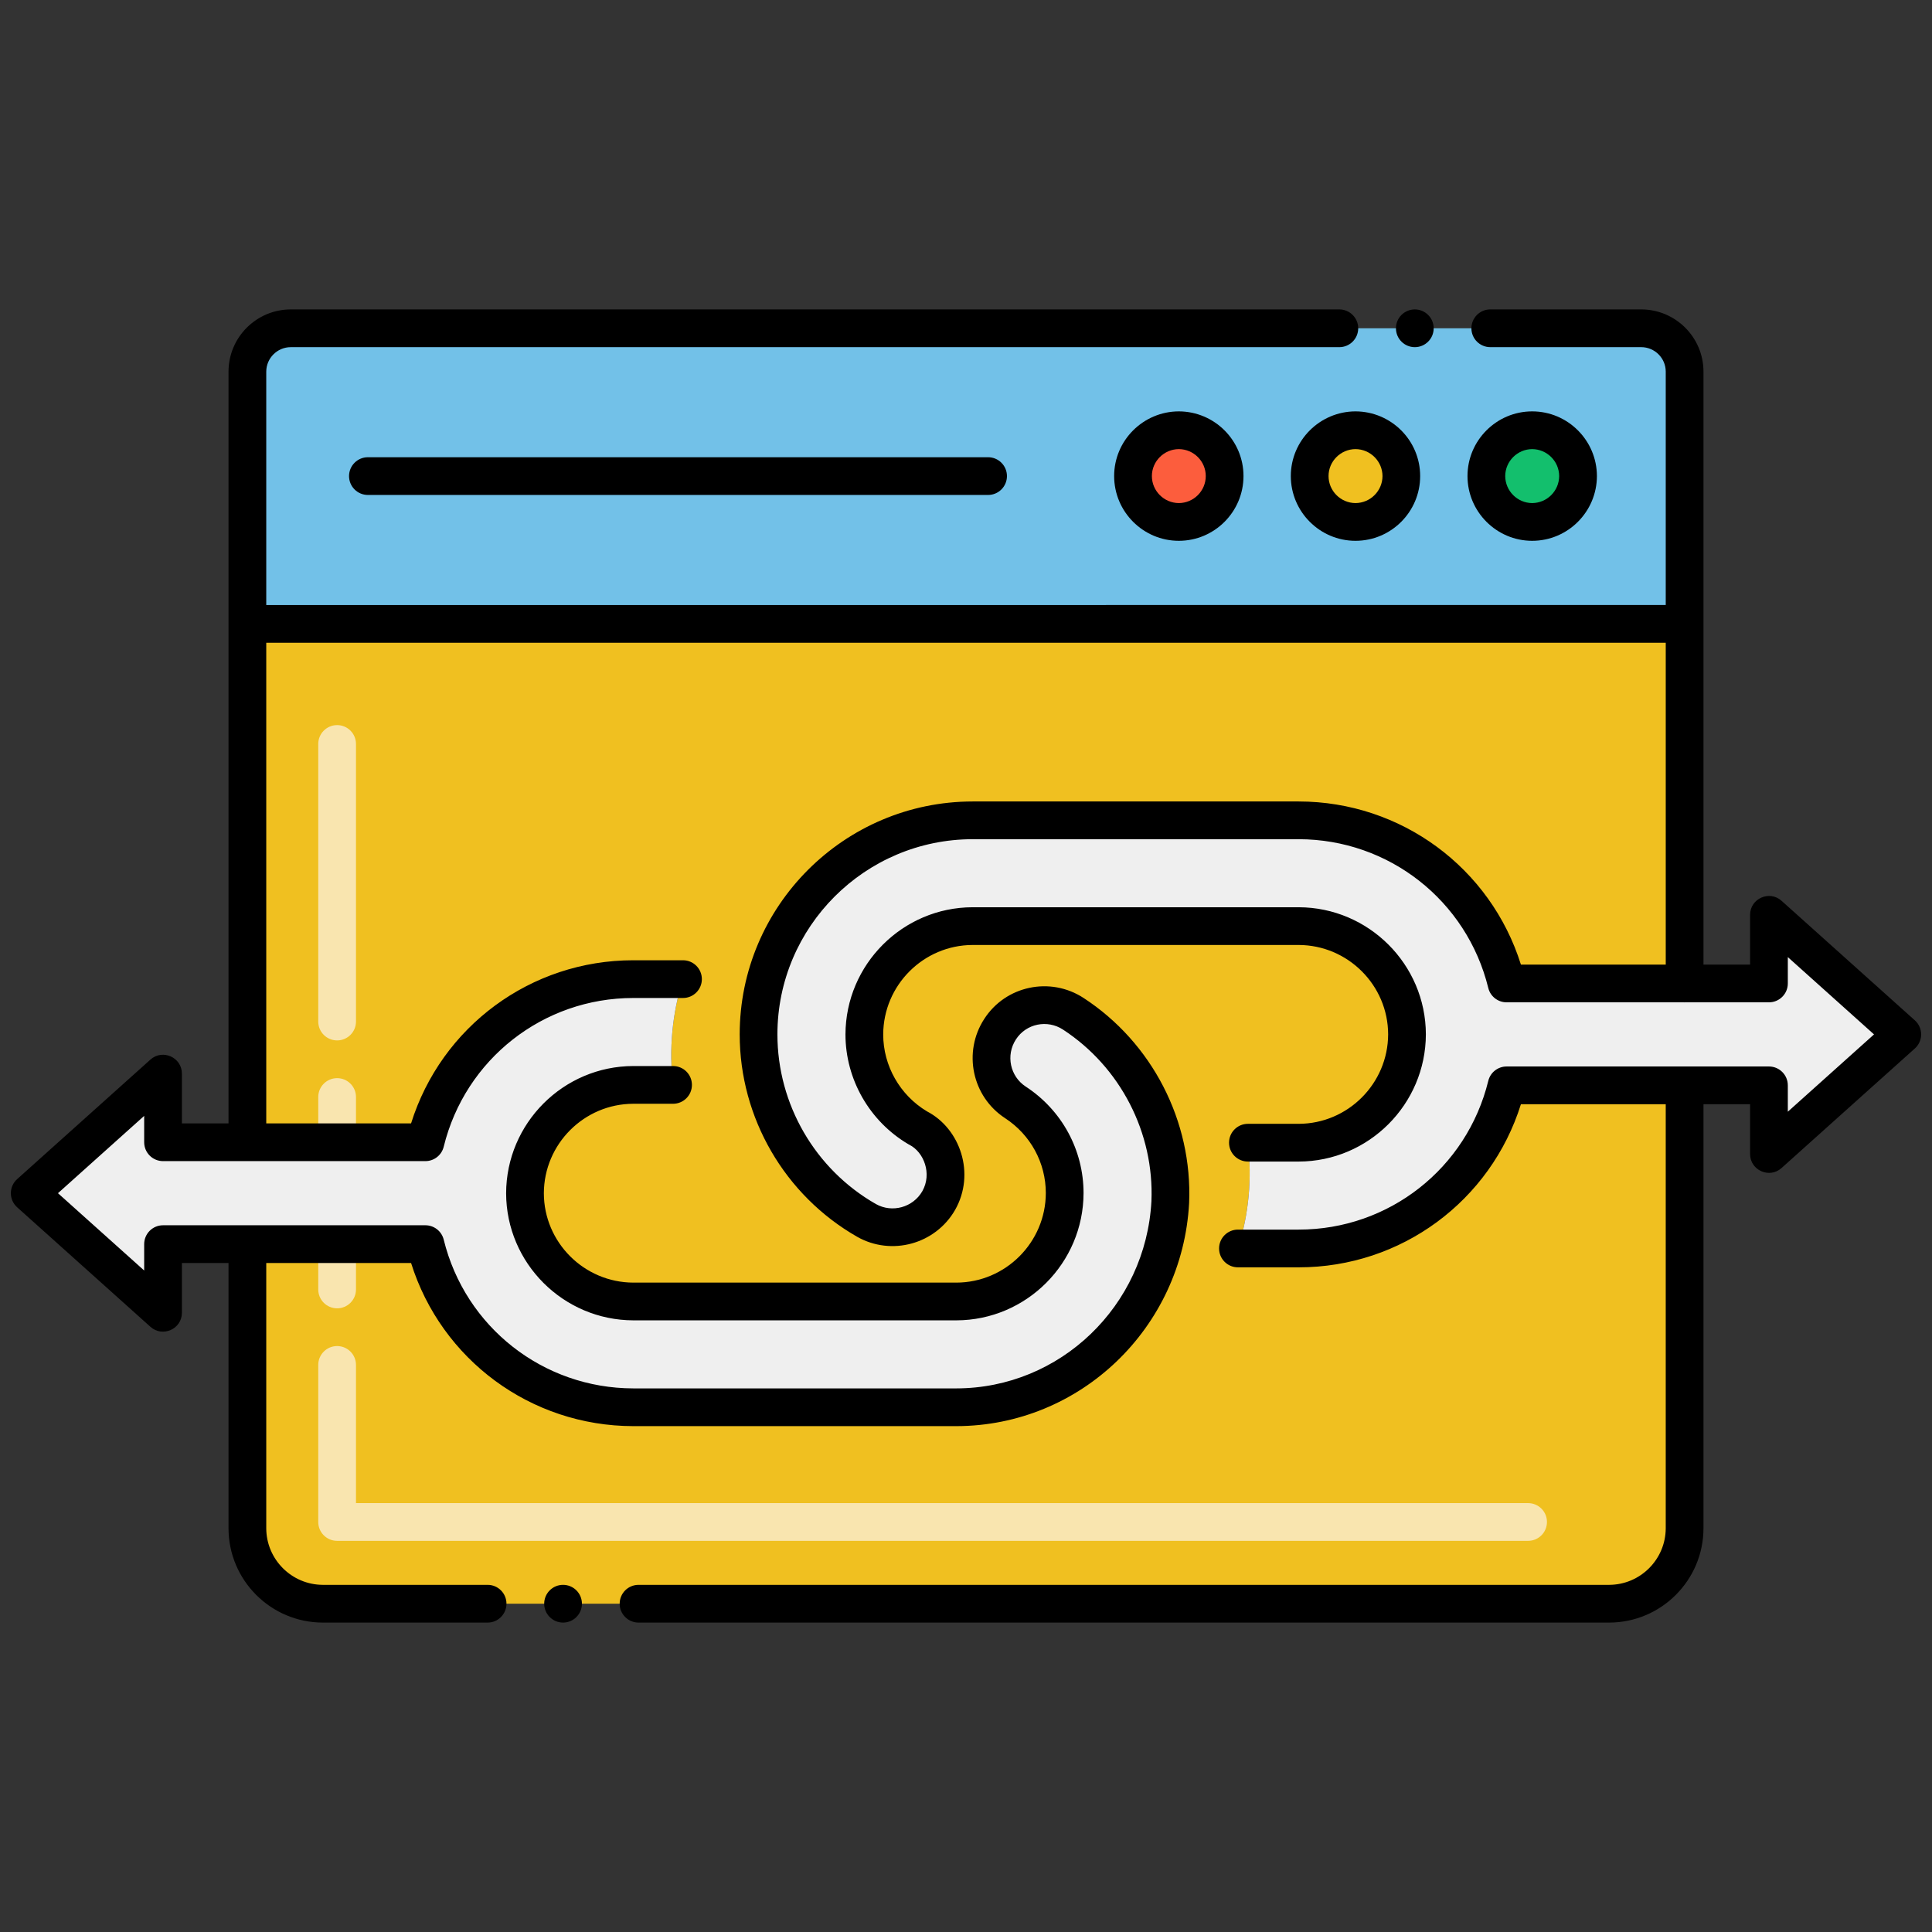
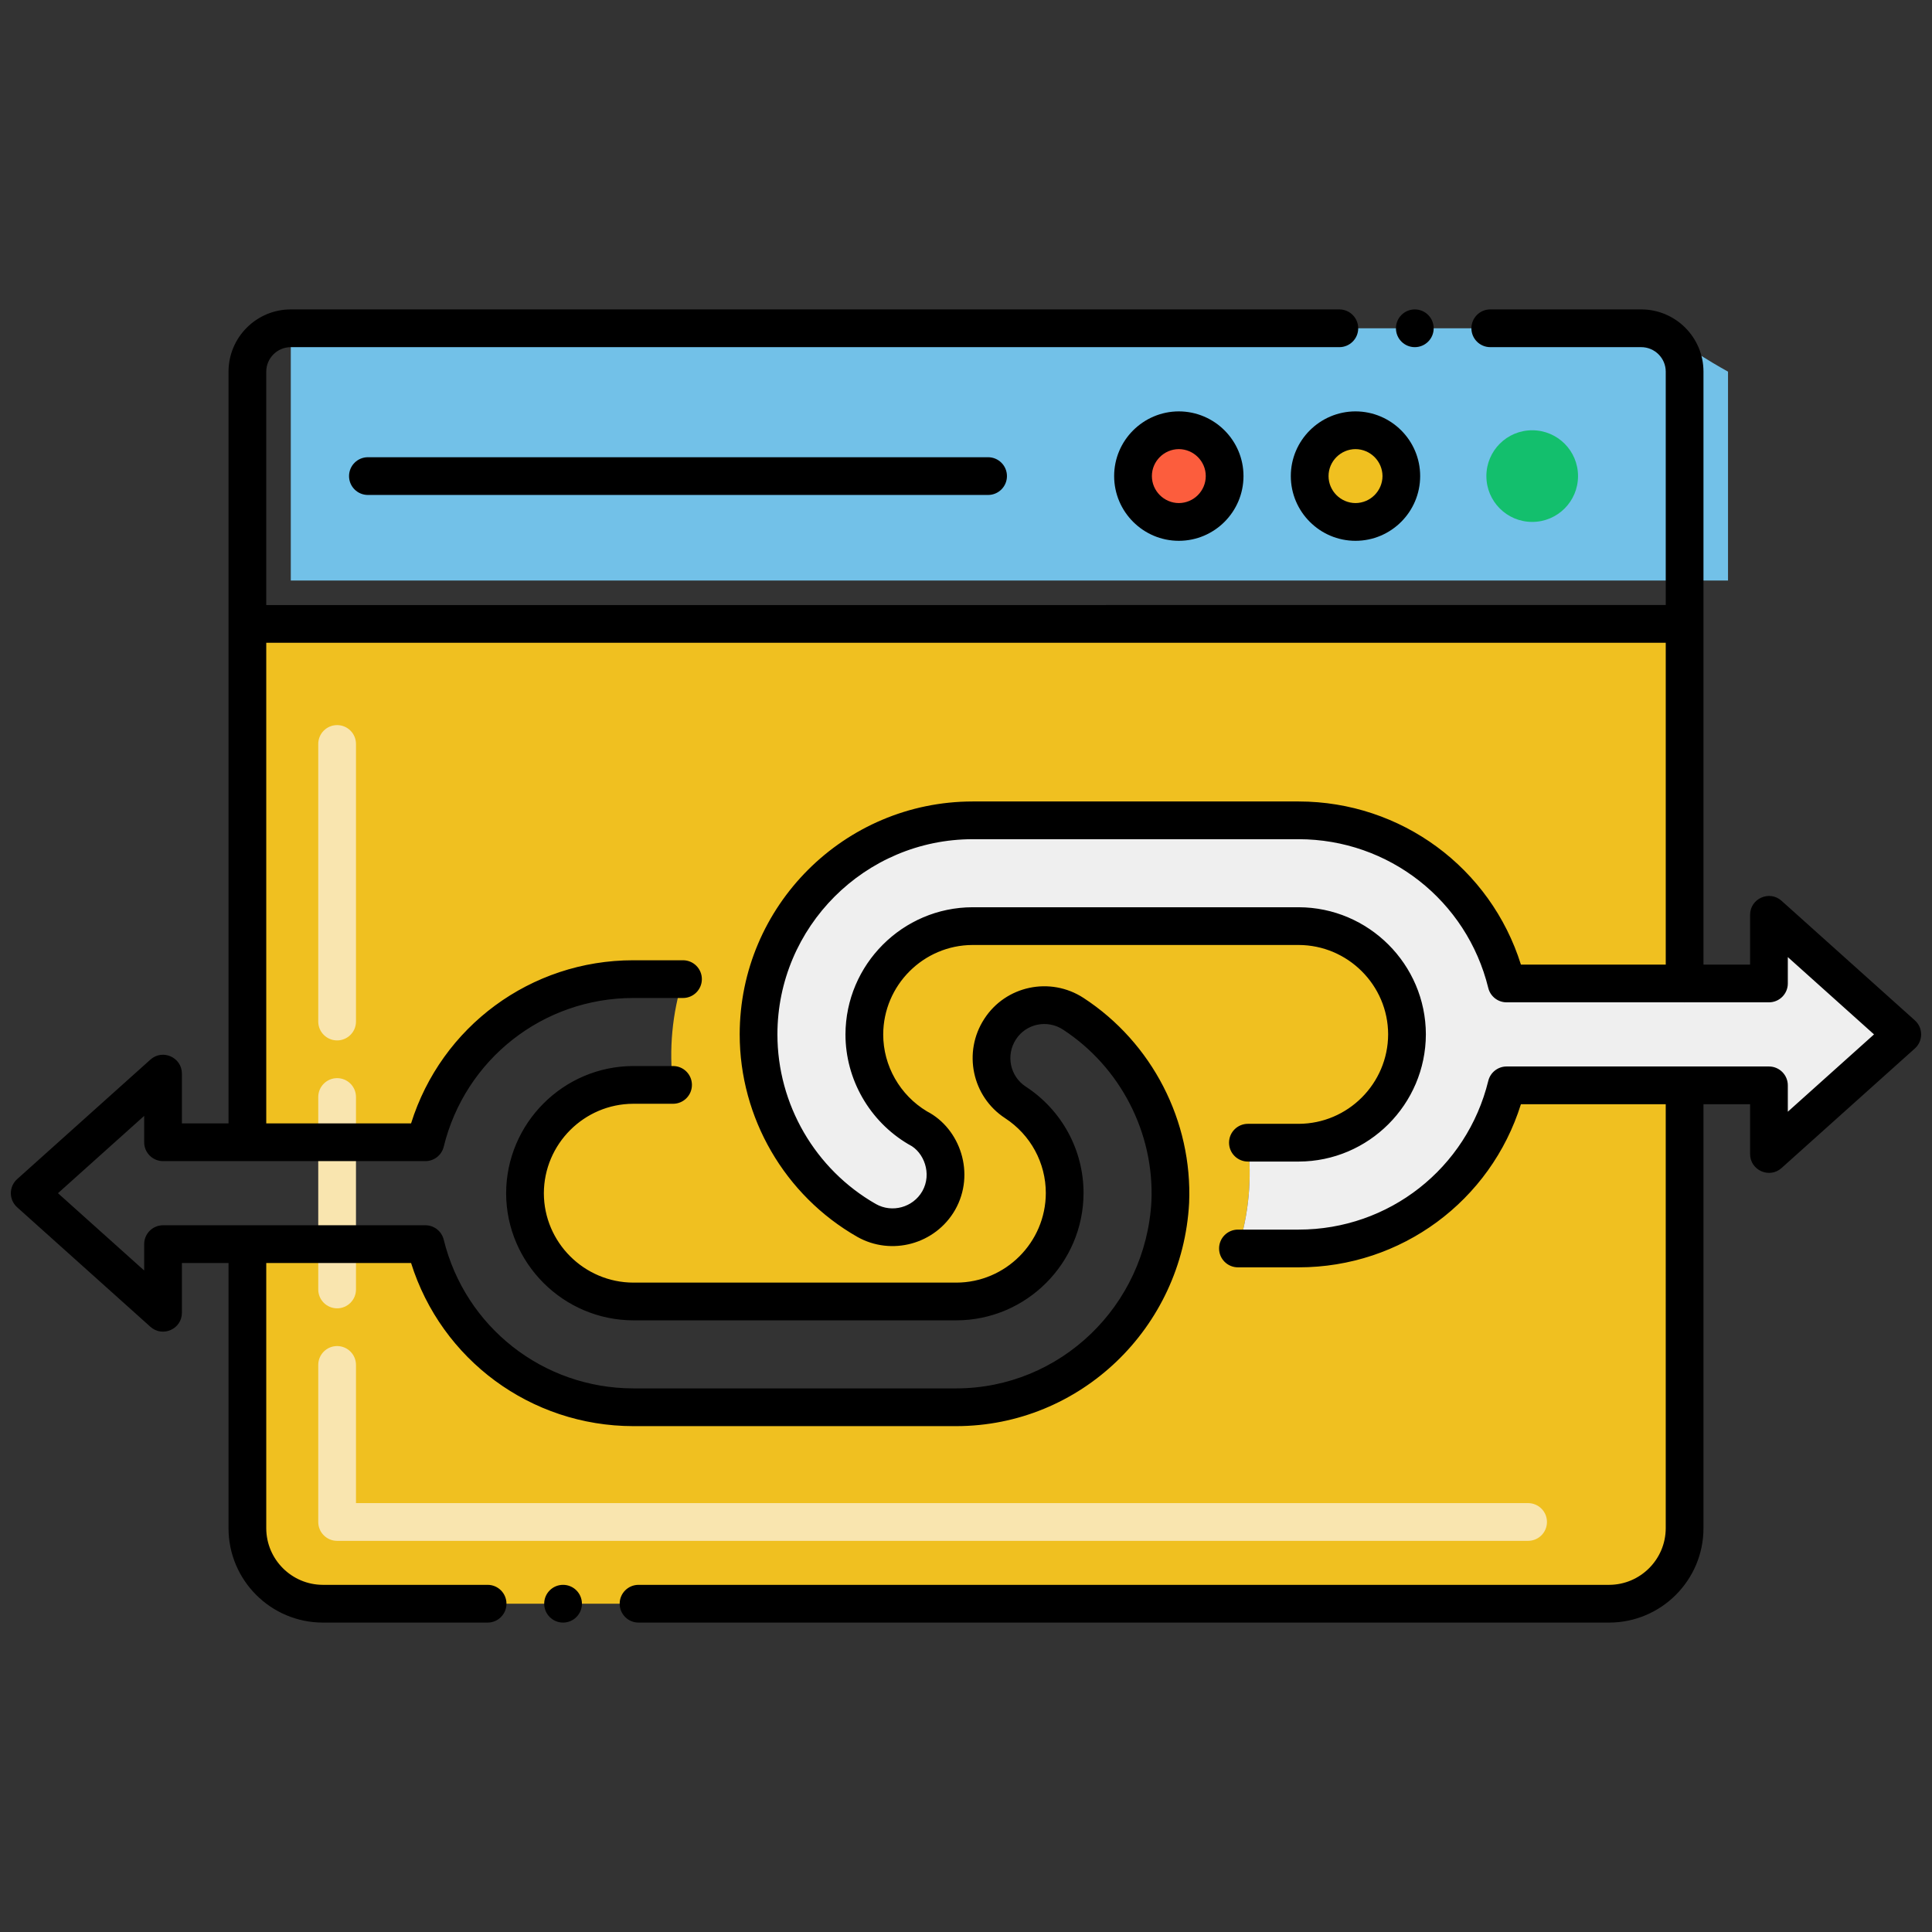
<svg xmlns="http://www.w3.org/2000/svg" version="1.1" id="Layer_1" x="0px" y="0px" viewBox="0 0 256 256" style="enable-background:new 0 0 256 256;" xml:space="preserve">
  <rect x="0" y="0" width="256" height="256" fill="#333333" stroke="none" />
  <style type="text/css">
	.st0{fill:#EFEFEF;}
	.st1{fill:#72C1E8;}
	.st2{fill:#C5E5FF;}
	.st3{fill:#F0C020;}
	.st4{fill:#F9E5AF;}
	.st5{fill:#13BF6D;}
	.st6{fill:#AFAFAF;}
	.st7{fill:#FC5D3D;}
	.st8{fill:#FFFFFF;}
	.st9{fill:#FFCBC2;}
	.st10{fill:#FFB69F;}
	.st11{fill:#FBE0E2;}
	.st12{fill:#F2E1D6;}
	.st13{fill:#57A2D4;}
	.st14{fill:#B35034;}
	.st15{fill:#4C4945;}
	.st16{fill:#7A7380;}
	.st17{fill:#7C7B7A;}
	.st18{fill:#76FFBA;}
	.st19{fill:#139C6D;}
	.st20{fill:#F0AB20;}
	.st21{fill:#878787;}
	
		.st22{fill:#FFFFFF;stroke:#000000;stroke-width:5;stroke-linecap:round;stroke-linejoin:round;stroke-miterlimit:10;stroke-dasharray:540,10,0,10;}
</style>
  <g>
    <path class="st3" d="M100.51,137.07c0,10.15,5.48,19.6,14.3,24.64c3.46,1.95,7.69,0.65,9.57-2.62c2.05-3.6,0.41-8.04-2.76-9.64   c-4.37-2.58-7.09-7.32-7.09-12.38c0.02-7.9,6.46-14.34,14.35-14.35h43.2c7.9,0.01,14.34,6.45,14.36,14.34   c-0.02,7.9-6.46,14.34-14.35,14.35h-6.73c0.55,4.8,0.11,9.51-1.32,14.02h8.05c13.31,0,24.51-9.22,27.55-21.61h23.58v58.68   c0,5.52-4.48,10-10,10H42.78c-5.52,0-10-4.48-10-10v-37.64h23.59c3.04,12.37,14.23,21.6,27.54,21.61h42.82   c15.07-0.02,27.52-11.94,28.34-27.17c0.42-9.96-4.51-19.53-12.86-24.97c-3.22-2.1-7.58-1.23-9.7,2.05   c-2.1,3.23-1.19,7.58,2.04,9.69c4.09,2.67,6.53,7.17,6.53,12.03c-0.02,7.9-6.46,14.34-14.35,14.35H83.92   c-7.9-0.01-14.34-6.45-14.36-14.34c0.02-7.9,6.46-14.34,14.35-14.35h5.27c-0.56-4.71-0.11-9.52,1.32-14.02h-6.59   c-13.31,0-24.51,9.22-27.55,21.62H32.78V82.67h190.44v47.65h-23.59c-3.04-12.38-14.23-21.61-27.54-21.62h-43.21   C113.24,108.72,100.51,121.44,100.51,137.07z" />
    <g>
      <path class="st4" d="M44.67,137.86c1.381,0,2.5-1.119,2.5-2.5V98.58c0-1.381-1.119-2.5-2.5-2.5s-2.5,1.119-2.5,2.5v36.78    C42.17,136.741,43.289,137.86,44.67,137.86z" />
      <path class="st4" d="M44.67,173.36c1.381,0,2.5-1.119,2.5-2.5c0-9.462,0-15.972,0-25.5c0-1.381-1.119-2.5-2.5-2.5    s-2.5,1.119-2.5,2.5c0,9.529,0,16.039,0,25.5C42.17,172.241,43.289,173.36,44.67,173.36z" />
      <path class="st4" d="M202.48,199.17H47.17v-18.31c0-1.381-1.119-2.5-2.5-2.5s-2.5,1.119-2.5,2.5v20.81c0,1.381,1.119,2.5,2.5,2.5    H202.48c1.381,0,2.5-1.119,2.5-2.5S203.861,199.17,202.48,199.17z" />
    </g>
-     <path class="st0" d="M142.21,134.33c-3.22-2.1-7.58-1.23-9.7,2.05c-2.1,3.23-1.19,7.58,2.04,9.69c4.09,2.67,6.53,7.17,6.53,12.03   c-0.02,7.9-6.46,14.34-14.35,14.35H83.92c-7.9-0.01-14.34-6.45-14.36-14.34c0.02-7.9,6.46-14.34,14.35-14.35h5.27   c-0.56-4.71-0.11-9.52,1.32-14.02h-6.59c-13.31,0-24.51,9.22-27.55,21.62H32.78H21.6v-9.1L3.94,158.11l17.66,15.84v-9.09h11.18   h23.59c3.04,12.37,14.23,21.6,27.54,21.61h42.82c15.07-0.02,27.52-11.94,28.34-27.17C155.49,149.34,150.56,139.77,142.21,134.33z" />
    <path class="st0" d="M252.06,137.07l-17.66-15.85v9.1h-11.18h-23.59c-3.04-12.38-14.23-21.61-27.54-21.62h-43.21   c-15.64,0.02-28.37,12.74-28.37,28.37c0,10.15,5.48,19.6,14.3,24.64c3.46,1.95,7.69,0.65,9.57-2.62c2.05-3.6,0.41-8.04-2.76-9.64   c-4.37-2.58-7.09-7.32-7.09-12.38c0.02-7.9,6.46-14.34,14.35-14.35h43.2c7.9,0.01,14.34,6.45,14.36,14.34   c-0.02,7.9-6.46,14.34-14.35,14.35h-6.73c0.55,4.8,0.11,9.51-1.32,14.02h8.05c13.31,0,24.51-9.22,27.55-21.61h23.58h11.18v9.09   L252.06,137.07z" />
-     <path class="st1" d="M217.47,43.5c0,0-178.938,0-178.939,0c-3.176,0-5.75,2.574-5.75,5.75v33.421h190.44V49.244   C223.22,46.068,220.645,43.5,217.47,43.5z" />
+     <path class="st1" d="M217.47,43.5c0,0-178.938,0-178.939,0v33.421h190.44V49.244   C223.22,46.068,220.645,43.5,217.47,43.5z" />
    <circle class="st7" cx="156.202" cy="63.085" r="6.072" />
    <circle class="st3" cx="179.613" cy="63.085" r="6.072" />
    <circle class="st5" cx="203.025" cy="63.085" r="6.072" />
    <circle cx="74.609" cy="212.5" r="2.5" />
    <circle cx="187.47" cy="43.5" r="2.5" />
    <path d="M147.63,63.08c0,4.73,3.85,8.58,8.57,8.58c4.729,0,8.569-3.85,8.569-8.58c0-4.72-3.84-8.56-8.569-8.57   C151.479,54.52,147.63,58.36,147.63,63.08z M159.77,63.08c0,1.97-1.6,3.57-3.569,3.58c-1.96-0.01-3.57-1.61-3.57-3.58   c0-1.96,1.61-3.56,3.57-3.57C158.17,59.52,159.77,61.12,159.77,63.08z" />
    <path d="M179.609,54.51c-4.72,0.01-8.569,3.85-8.569,8.57c0,4.73,3.85,8.58,8.569,8.58c4.73,0,8.57-3.85,8.57-8.58   C188.18,58.36,184.34,54.52,179.609,54.51z M179.609,66.66c-1.96-0.01-3.569-1.61-3.569-3.58c0-1.96,1.609-3.56,3.569-3.57   c1.971,0.01,3.57,1.61,3.58,3.57C183.18,65.05,181.58,66.65,179.609,66.66z" />
    <path d="M48.75,60.585c-1.381,0-2.5,1.119-2.5,2.5s1.119,2.5,2.5,2.5h82.176c1.381,0,2.5-1.119,2.5-2.5s-1.119-2.5-2.5-2.5H48.75z" />
-     <path d="M211.6,63.08c-0.01-4.72-3.85-8.57-8.58-8.57c-4.72,0-8.569,3.85-8.569,8.57c0,4.73,3.85,8.58,8.569,8.58   C207.75,71.66,211.59,67.81,211.6,63.08z M199.45,63.08c0.01-1.96,1.609-3.56,3.569-3.57c1.971,0.01,3.57,1.61,3.58,3.57   c-0.01,1.97-1.609,3.57-3.58,3.58C201.06,66.65,199.46,65.05,199.45,63.08z" />
    <path d="M236.065,119.36c-1.606-1.441-4.169-0.296-4.169,1.861v6.594h-6.177c0-15.654,0-62.21,0-78.576c0-4.54-3.7-8.24-8.25-8.24   h-20c-1.38,0-2.5,1.12-2.5,2.5c0,1.38,1.12,2.5,2.5,2.5h20c1.79,0,3.25,1.46,3.25,3.24v30.93H35.28V49.25   c0-1.79,1.46-3.25,3.25-3.25H177.47c1.38,0,2.5-1.12,2.5-2.5c0-1.38-1.12-2.5-2.5-2.5H38.53c-4.551,0-8.25,3.7-8.25,8.25   c0,7.791,0,95.604,0,99.605h-6.177v-6.594c0-2.158-2.562-3.302-4.169-1.861L2.269,156.244c-1.108,0.994-1.107,2.73,0,3.723   l17.666,15.844c1.607,1.44,4.169,0.296,4.169-1.861v-6.594h6.177V202.5c0,6.89,5.609,12.5,12.5,12.5h21.84   c1.37,0,2.489-1.12,2.489-2.5c0-1.38-1.119-2.5-2.489-2.5H42.78c-4.131-0.01-7.49-3.37-7.5-7.5v-35.145H54.47   c4.018,12.807,15.854,21.6,29.442,21.615h42.817c16.397-0.023,29.941-12.996,30.835-29.562c0.459-10.839-4.901-21.252-13.99-27.176   c-4.413-2.872-10.315-1.625-13.154,2.779c-2.86,4.391-1.622,10.292,2.76,13.152c3.379,2.207,5.396,5.921,5.396,9.928   c-0.017,6.525-5.335,11.847-11.85,11.862H83.925c-6.525-0.016-11.847-5.331-11.861-11.837c0.015-6.525,5.332-11.846,11.849-11.861   h5.271c1.381,0,2.5-1.119,2.5-2.5s-1.119-2.5-2.5-2.5h-5.277c-9.267,0.022-16.822,7.581-16.843,16.861   c0.021,9.262,7.579,16.815,16.855,16.837h42.813c9.265-0.022,16.821-7.581,16.844-16.856c0-5.708-2.864-10.987-7.663-14.121   c-2.075-1.355-2.661-4.153-1.298-6.247c1.363-2.112,4.17-2.652,6.229-1.309c7.616,4.964,12.108,13.69,11.726,22.746   c-0.749,13.889-12.104,24.784-25.845,24.803H83.915c-11.944-0.013-22.273-8.119-25.121-19.711   c-0.274-1.118-1.276-1.904-2.428-1.904H21.604c-1.381,0-2.5,1.119-2.5,2.5v3.494L7.682,158.105l11.422-10.244v3.494   c0,1.381,1.119,2.5,2.5,2.5c8.818,0,26.765,0,34.762,0c1.151,0,2.154-0.787,2.428-1.905c2.845-11.605,13.174-19.711,25.119-19.711   h6.587c1.381,0,2.5-1.119,2.5-2.5s-1.119-2.5-2.5-2.5h-6.587c-13.592,0-25.43,8.793-29.444,21.616H35.28   c0-53.052,0-10.036,0-63.686H220.72v42.646H201.53c-4.018-12.808-15.854-21.601-29.443-21.616h-43.21   c-17.018,0.018-30.863,13.864-30.863,30.866c0,11.052,5.962,21.326,15.568,26.818c4.546,2.571,10.361,0.981,12.969-3.555   c2.739-4.814,0.678-10.794-3.724-13.067c-3.578-2.143-5.797-6.04-5.797-10.185c0.016-6.525,5.333-11.846,11.849-11.861h43.195   c6.525,0.015,11.847,5.33,11.862,11.837c-0.016,6.524-5.334,11.846-11.85,11.861h-6.731c-1.381,0-2.5,1.119-2.5,2.5   s1.119,2.5,2.5,2.5h6.737c9.266-0.022,16.822-7.581,16.844-16.861c-0.021-9.263-7.581-16.816-16.856-16.837h-43.207   c-9.266,0.021-16.821,7.58-16.843,16.855c0,5.936,3.188,11.504,8.317,14.534c0.05,0.029,0.1,0.056,0.15,0.082   c1.907,0.957,3.042,3.821,1.713,6.16c-1.238,2.152-4.004,2.908-6.157,1.69c-8.044-4.598-13.04-13.209-13.04-22.472   c0-14.247,11.604-25.851,25.866-25.866h43.204c11.944,0.013,22.274,8.119,25.122,19.712c0.274,1.118,1.276,1.904,2.428,1.904   h23.547c0.013,0,0.026,0.004,0.039,0.004s0.026-0.004,0.039-0.004h11.138c1.381,0,2.5-1.119,2.5-2.5v-3.494l11.422,10.244   l-11.422,10.244v-3.494c0-1.381-1.119-2.5-2.5-2.5h-34.762c-1.151,0-2.154,0.787-2.428,1.905   c-2.845,11.605-13.175,19.71-25.12,19.71h-8.051c-1.381,0-2.5,1.119-2.5,2.5s1.119,2.5,2.5,2.5h8.051   c13.592,0,25.431-8.793,29.445-21.615h19.188V202.5c-0.01,4.13-3.37,7.49-7.5,7.5H84.609c-1.38,0-2.5,1.12-2.5,2.5   c0,1.38,1.12,2.5,2.5,2.5h128.61c6.89,0,12.5-5.61,12.5-12.5v-56.184h6.177v6.594c0,2.158,2.564,3.303,4.169,1.861l17.666-15.844   c1.108-0.994,1.107-2.73,0-3.723L236.065,119.36z" />
  </g>
  <g>
</g>
</svg>